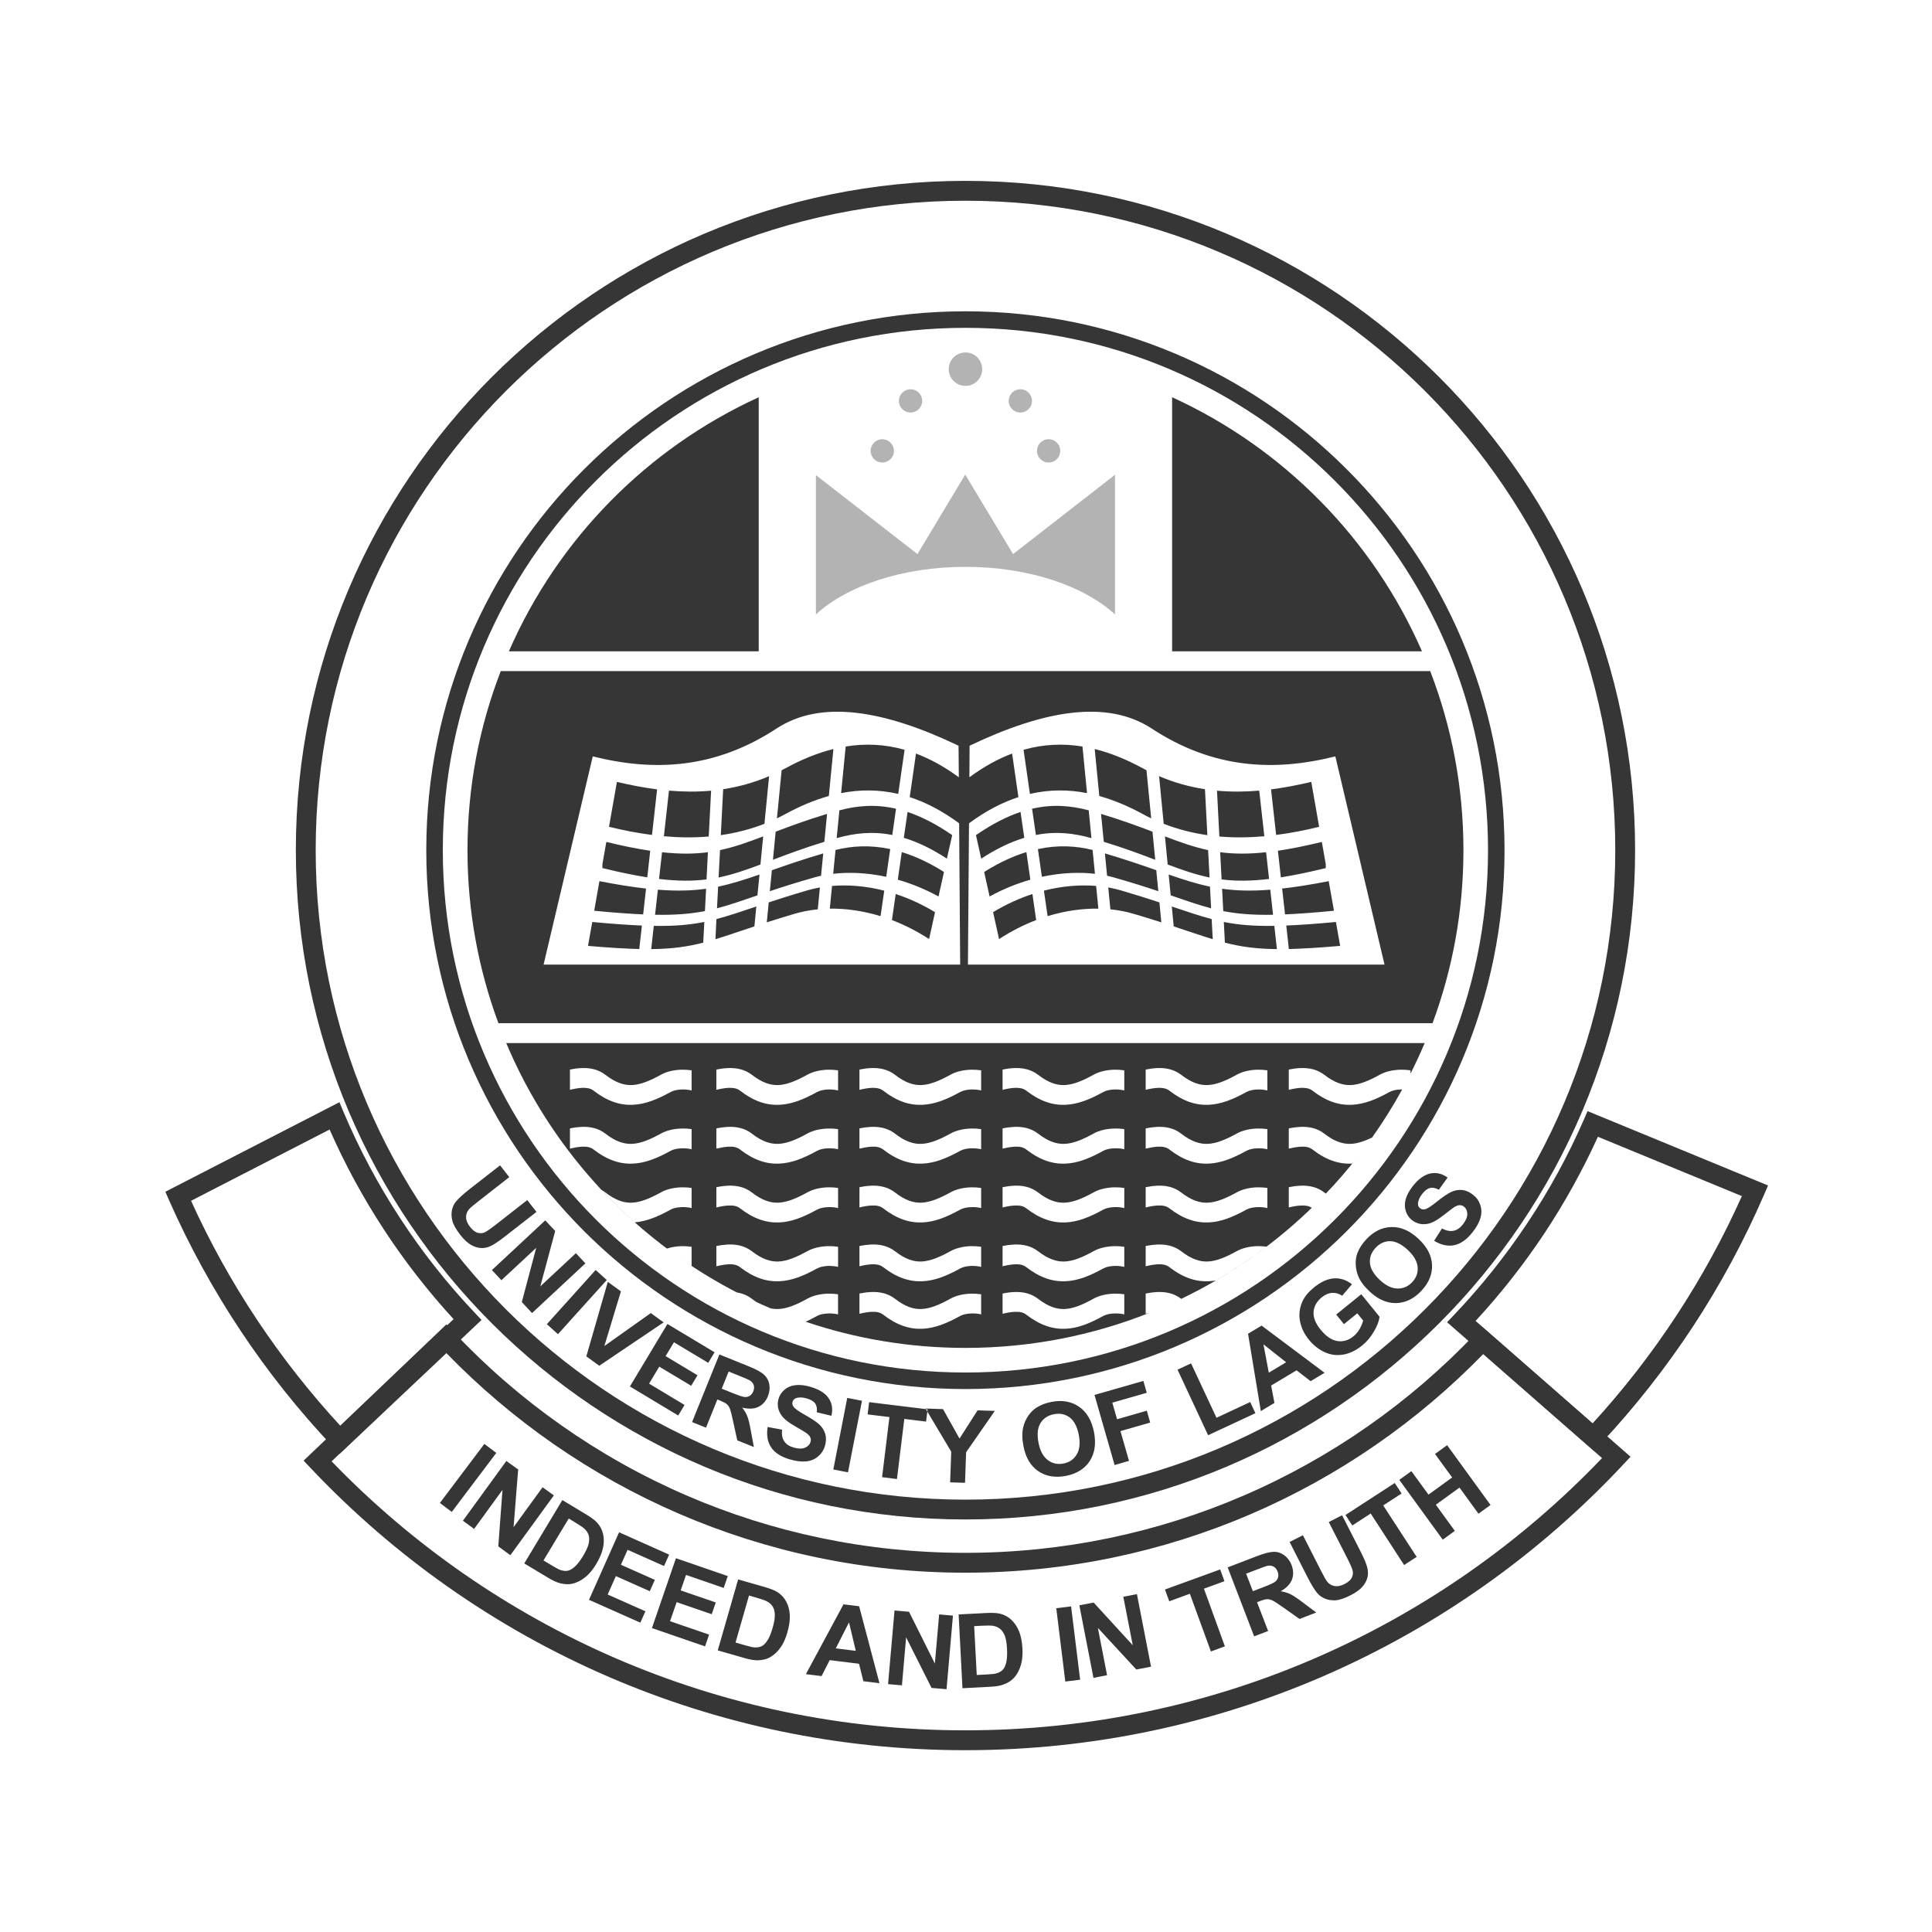
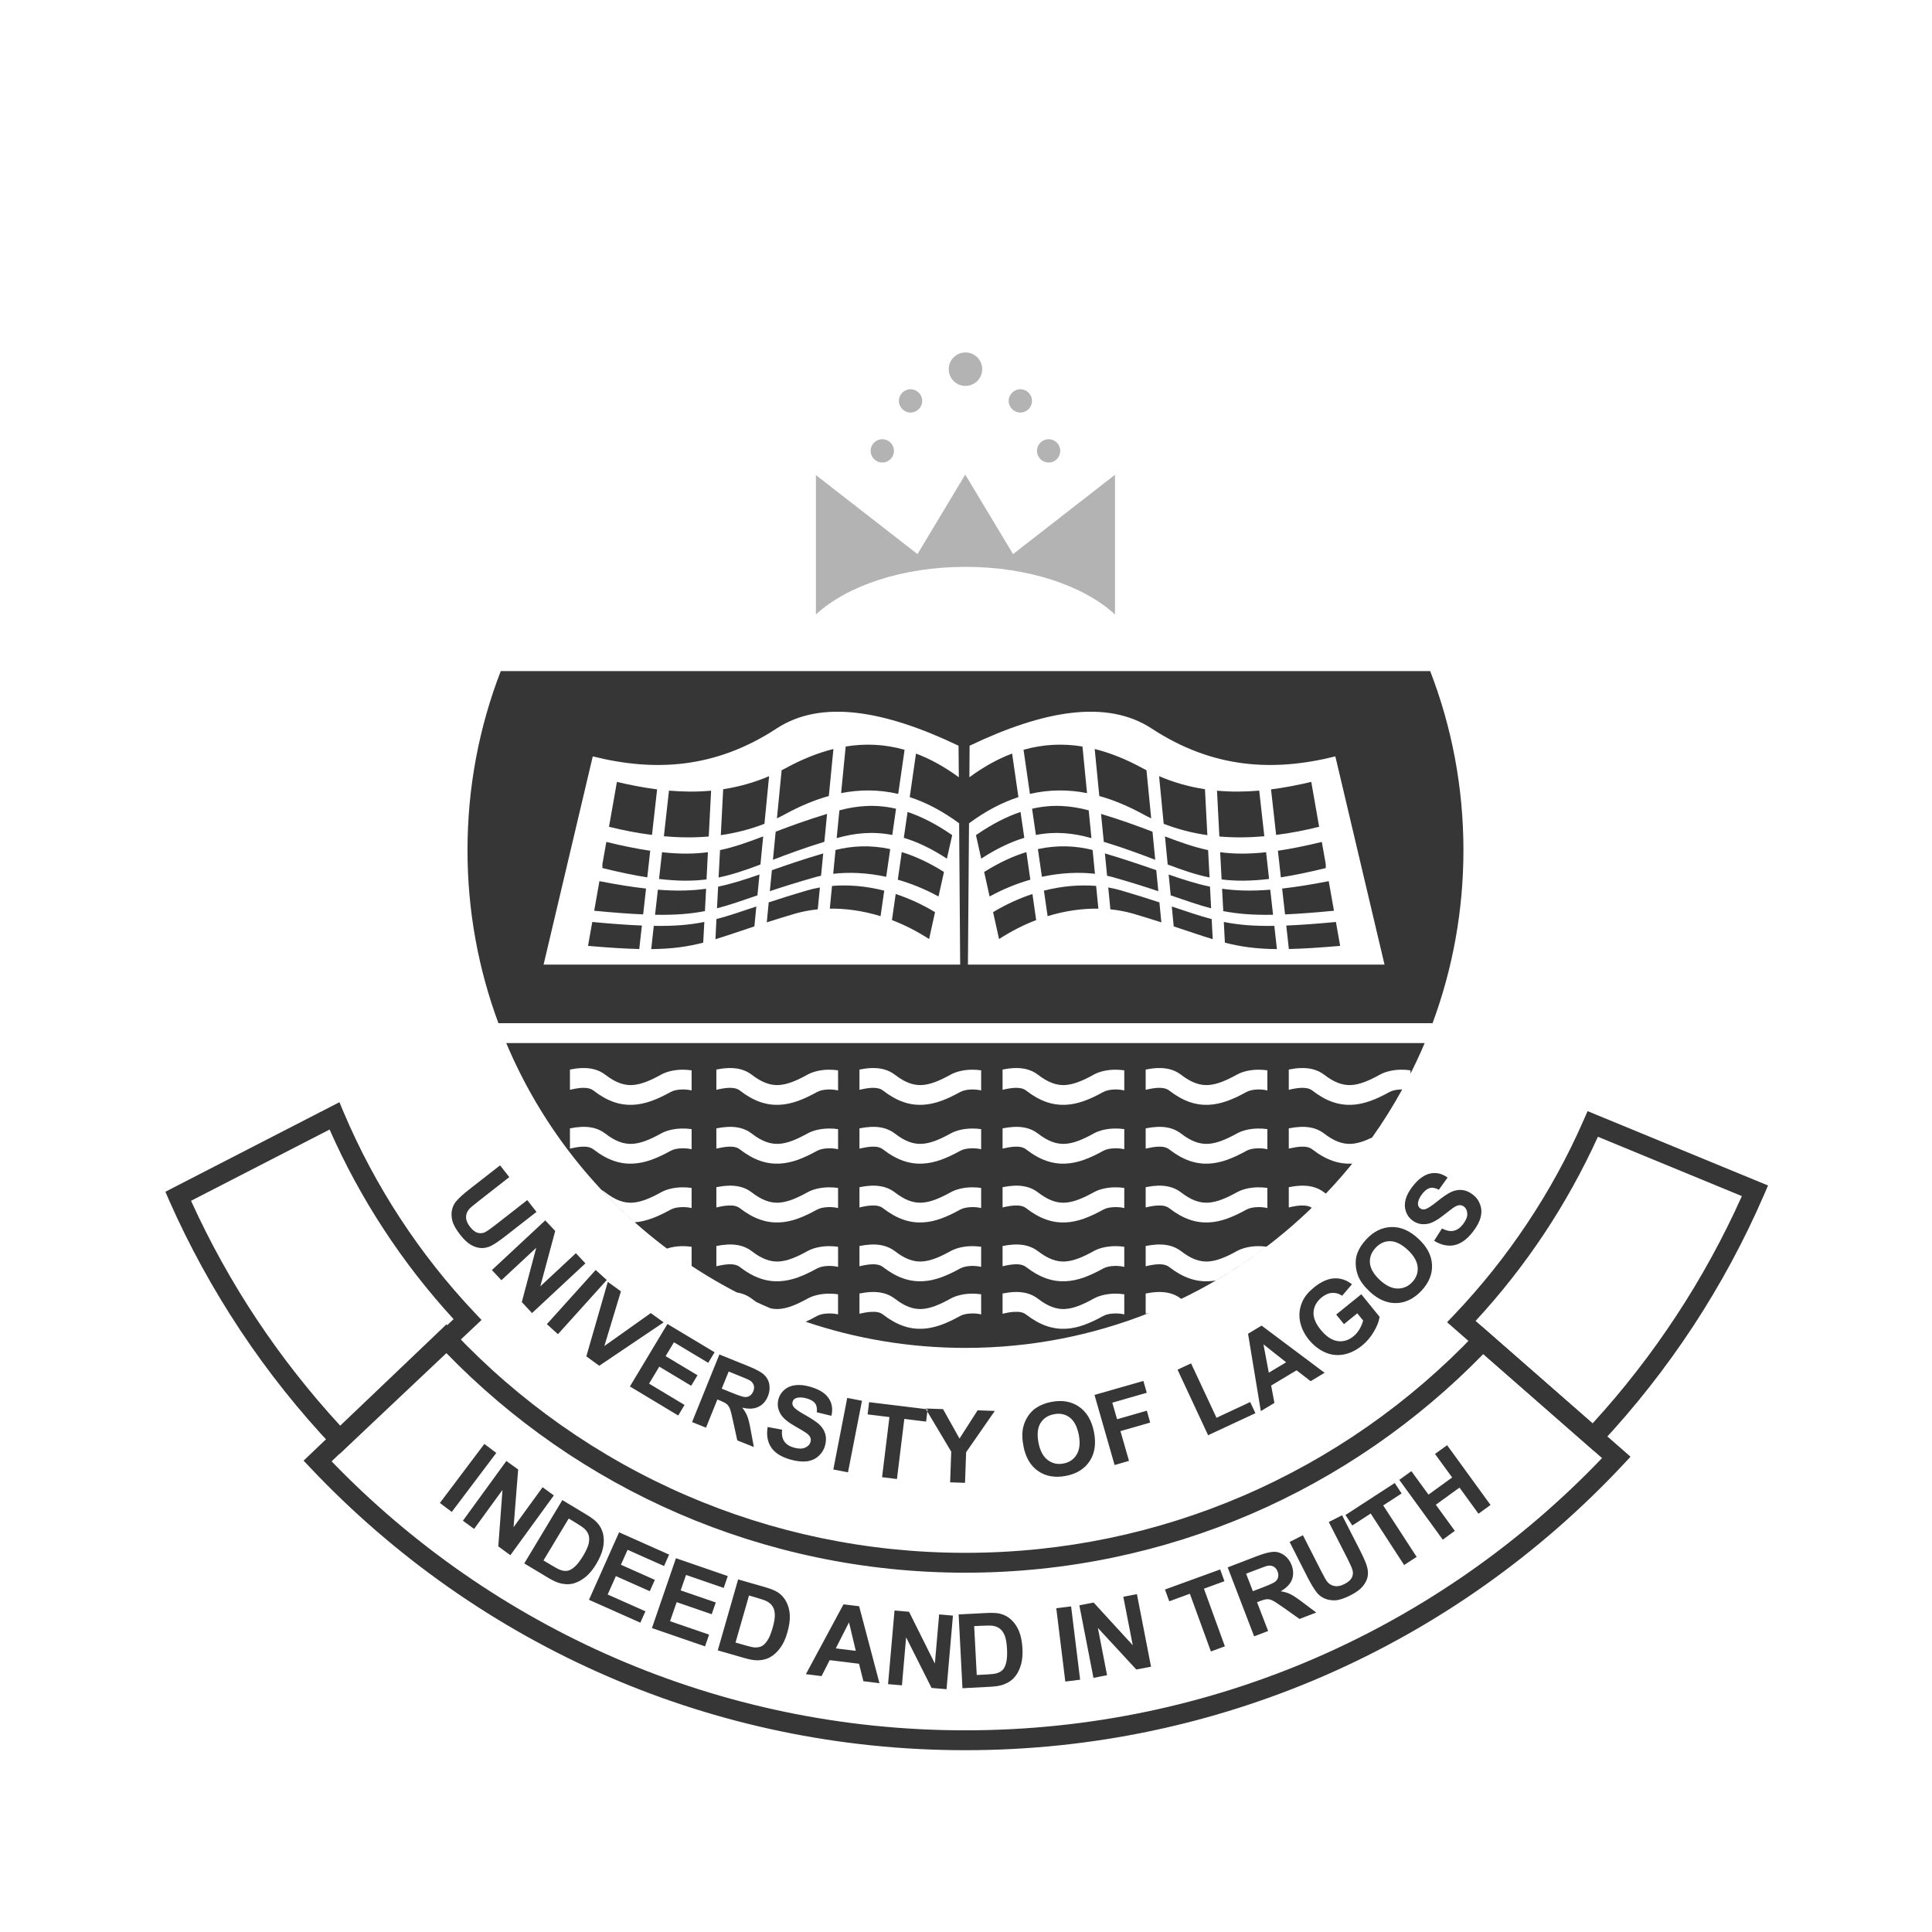
<svg xmlns="http://www.w3.org/2000/svg" width="70" height="70" viewBox="0 0 70 70" fill="none">
  <g clip-path="url(#clip0_1_6125)">
    <path fill-rule="evenodd" clip-rule="evenodd" d="M51.819 24.316C52.597 26.33 53.023 28.517 53.023 30.804C53.023 33.008 52.627 35.12 51.904 37.072H18.059C17.335 35.12 16.938 33.008 16.938 30.804C16.938 28.517 17.364 26.33 18.143 24.316H51.819ZM20.65 38.752C20.785 38.725 20.922 38.705 21.056 38.699C21.377 38.684 21.677 38.744 21.937 38.944C22.293 39.219 22.599 39.326 22.898 39.314C23.215 39.299 23.558 39.156 23.954 38.935C24.153 38.825 24.422 38.763 24.703 38.757C24.82 38.755 24.94 38.763 25.058 38.78V39.509C24.948 39.482 24.83 39.472 24.718 39.473C24.551 39.477 24.401 39.509 24.3 39.565C23.813 39.833 23.38 40.01 22.928 40.029C22.459 40.049 22.002 39.901 21.5 39.511C21.394 39.431 21.252 39.408 21.09 39.415H21.088C20.954 39.421 20.804 39.449 20.65 39.486V38.752ZM45.888 45.169C45.303 45.612 44.691 46.021 44.053 46.393C43.966 46.409 43.879 46.419 43.79 46.422C43.321 46.442 42.864 46.294 42.361 45.906C42.255 45.824 42.113 45.801 41.951 45.808H41.95C41.815 45.814 41.665 45.842 41.51 45.879V45.145C41.647 45.118 41.783 45.099 41.918 45.092C42.238 45.077 42.539 45.137 42.8 45.337C43.154 45.612 43.46 45.719 43.759 45.707C44.077 45.692 44.419 45.549 44.817 45.328C45.016 45.218 45.284 45.156 45.565 45.15C45.671 45.149 45.781 45.154 45.888 45.169ZM23 44.287C22.58 43.914 22.18 43.522 21.798 43.113C21.844 43.14 21.892 43.172 21.937 43.207C22.293 43.482 22.599 43.589 22.898 43.575C23.215 43.562 23.558 43.417 23.954 43.198C24.153 43.087 24.422 43.025 24.703 43.019C24.82 43.017 24.94 43.024 25.058 43.041V43.77C24.948 43.744 24.83 43.733 24.718 43.736C24.551 43.739 24.401 43.77 24.3 43.826C23.841 44.081 23.425 44.252 23 44.287ZM20.65 40.883C20.785 40.855 20.922 40.837 21.056 40.83C21.377 40.814 21.677 40.874 21.937 41.076C22.293 41.351 22.599 41.457 22.898 41.444C23.215 41.431 23.558 41.286 23.954 41.067C24.153 40.956 24.422 40.894 24.703 40.889C24.82 40.886 24.94 40.893 25.058 40.91V41.639C24.948 41.614 24.83 41.602 24.718 41.605C24.551 41.608 24.401 41.639 24.3 41.696C23.813 41.964 23.38 42.141 22.928 42.16C22.459 42.181 22.002 42.032 21.5 41.643C21.394 41.562 21.252 41.538 21.09 41.546H21.088C20.954 41.553 20.804 41.581 20.65 41.616V40.883ZM25.955 38.752C26.092 38.725 26.227 38.705 26.362 38.699C26.683 38.684 26.985 38.744 27.244 38.944C27.6 39.219 27.906 39.326 28.204 39.314C28.522 39.299 28.862 39.156 29.259 38.935C29.46 38.825 29.729 38.763 30.01 38.757C30.126 38.755 30.245 38.763 30.365 38.78V39.509C30.252 39.482 30.136 39.472 30.023 39.473C29.857 39.477 29.709 39.509 29.605 39.565C29.12 39.833 28.687 40.01 28.235 40.029C27.765 40.049 27.308 39.901 26.805 39.511C26.701 39.431 26.557 39.408 26.396 39.415H26.395C26.262 39.421 26.11 39.449 25.955 39.486V38.752ZM25.955 40.883C26.092 40.855 26.227 40.837 26.362 40.83C26.683 40.814 26.985 40.874 27.244 41.076C27.6 41.351 27.906 41.457 28.204 41.444C28.522 41.431 28.862 41.286 29.259 41.067C29.46 40.956 29.729 40.894 30.01 40.889C30.126 40.886 30.245 40.893 30.365 40.91V41.639C30.252 41.614 30.136 41.602 30.023 41.605C29.857 41.608 29.709 41.639 29.605 41.696C29.12 41.964 28.687 42.141 28.235 42.16C27.765 42.181 27.308 42.032 26.805 41.643C26.701 41.562 26.557 41.538 26.396 41.546H26.395C26.262 41.553 26.11 41.581 25.955 41.616V40.883ZM25.955 43.014C26.092 42.987 26.227 42.967 26.362 42.962V42.96C26.683 42.946 26.985 43.005 27.244 43.207C27.6 43.482 27.906 43.589 28.204 43.575C28.522 43.562 28.862 43.417 29.259 43.198C29.46 43.087 29.729 43.025 30.01 43.019C30.126 43.017 30.245 43.024 30.365 43.041V43.77C30.252 43.744 30.136 43.733 30.023 43.736C29.857 43.739 29.709 43.77 29.605 43.826C29.12 44.094 28.687 44.272 28.235 44.291C27.765 44.311 27.308 44.162 26.805 43.774C26.701 43.693 26.557 43.669 26.396 43.678H26.395C26.262 43.683 26.11 43.711 25.955 43.748V43.014ZM25.955 45.145C26.092 45.118 26.227 45.099 26.362 45.092C26.683 45.077 26.985 45.137 27.244 45.337C27.6 45.612 27.906 45.719 28.204 45.707C28.522 45.692 28.862 45.549 29.259 45.328C29.46 45.218 29.729 45.156 30.01 45.15C30.126 45.148 30.245 45.156 30.365 45.173V45.902C30.252 45.875 30.136 45.865 30.023 45.866C29.857 45.87 29.709 45.902 29.605 45.958C29.12 46.226 28.687 46.403 28.235 46.422C27.765 46.442 27.308 46.294 26.805 45.906C26.701 45.824 26.557 45.801 26.396 45.808H26.395C26.262 45.814 26.11 45.842 25.955 45.879V45.145ZM31.14 38.752C31.276 38.725 31.412 38.705 31.547 38.699C31.868 38.684 32.169 38.744 32.431 38.944C32.784 39.219 33.09 39.326 33.389 39.314C33.706 39.299 34.048 39.156 34.445 38.935C34.645 38.825 34.913 38.763 35.195 38.757C35.312 38.755 35.431 38.763 35.549 38.78V39.509C35.438 39.482 35.322 39.472 35.209 39.473C35.042 39.477 34.892 39.509 34.791 39.565C34.306 39.833 33.873 40.01 33.419 40.029C32.95 40.049 32.493 39.901 31.991 39.511C31.885 39.431 31.743 39.408 31.581 39.415C31.445 39.421 31.296 39.449 31.14 39.486V38.752ZM31.14 40.883C31.276 40.855 31.412 40.837 31.547 40.83C31.868 40.814 32.169 40.874 32.431 41.076C32.784 41.351 33.09 41.457 33.389 41.444C33.706 41.431 34.048 41.286 34.445 41.067C34.645 40.956 34.913 40.894 35.195 40.889C35.312 40.886 35.431 40.893 35.549 40.91V41.639C35.438 41.614 35.322 41.602 35.209 41.605C35.042 41.608 34.892 41.639 34.791 41.696C34.306 41.964 33.873 42.141 33.419 42.16C32.95 42.181 32.493 42.032 31.991 41.643C31.885 41.562 31.743 41.538 31.581 41.546C31.445 41.553 31.296 41.581 31.14 41.616V40.883ZM31.14 43.014C31.276 42.987 31.412 42.967 31.547 42.962V42.96C31.868 42.946 32.169 43.005 32.431 43.207C32.784 43.482 33.09 43.589 33.389 43.575C33.706 43.562 34.048 43.417 34.445 43.198C34.645 43.087 34.913 43.025 35.195 43.019C35.312 43.017 35.431 43.024 35.549 43.041V43.77C35.438 43.744 35.322 43.733 35.209 43.736C35.042 43.739 34.892 43.77 34.791 43.826C34.306 44.094 33.873 44.272 33.419 44.291C32.95 44.311 32.493 44.162 31.991 43.774C31.885 43.693 31.743 43.669 31.581 43.678C31.445 43.683 31.296 43.711 31.14 43.748V43.014ZM31.14 45.145C31.276 45.118 31.412 45.099 31.547 45.092C31.868 45.077 32.169 45.137 32.431 45.337C32.784 45.612 33.09 45.719 33.389 45.707C33.706 45.692 34.048 45.549 34.445 45.328C34.645 45.218 34.913 45.156 35.195 45.15C35.312 45.148 35.431 45.156 35.549 45.173V45.902C35.438 45.875 35.322 45.865 35.209 45.866C35.042 45.87 34.892 45.902 34.791 45.958C34.306 46.226 33.873 46.403 33.419 46.422C32.95 46.442 32.493 46.294 31.991 45.906C31.885 45.824 31.743 45.801 31.581 45.808C31.445 45.814 31.296 45.842 31.14 45.879V45.145ZM31.14 46.866C31.276 46.84 31.412 46.82 31.547 46.813C31.868 46.798 32.169 46.858 32.431 47.06C32.784 47.335 33.09 47.441 33.389 47.428C33.706 47.414 34.048 47.27 34.445 47.049C34.645 46.939 34.913 46.877 35.195 46.871C35.312 46.87 35.431 46.877 35.549 46.894V47.623C35.438 47.596 35.322 47.586 35.209 47.589C35.042 47.591 34.892 47.623 34.791 47.679C34.306 47.947 33.873 48.124 33.419 48.144C32.95 48.163 32.493 48.015 31.991 47.627C31.885 47.545 31.743 47.522 31.581 47.53C31.445 47.535 31.296 47.563 31.14 47.6V46.866ZM36.325 38.752C36.461 38.725 36.598 38.705 36.732 38.699C37.053 38.684 37.354 38.744 37.614 38.944C37.971 39.219 38.276 39.326 38.575 39.314C38.892 39.299 39.234 39.156 39.63 38.935C39.829 38.825 40.099 38.763 40.382 38.757C40.496 38.755 40.615 38.763 40.735 38.78V39.509C40.622 39.482 40.508 39.472 40.395 39.473C40.227 39.477 40.076 39.509 39.975 39.565C39.49 39.833 39.056 40.01 38.605 40.029C38.135 40.049 37.678 39.901 37.176 39.511C37.071 39.431 36.927 39.408 36.768 39.415H36.766C36.631 39.421 36.481 39.449 36.325 39.486V38.752ZM36.325 40.883C36.461 40.855 36.598 40.837 36.732 40.83C37.053 40.814 37.354 40.874 37.614 41.076C37.971 41.351 38.276 41.457 38.575 41.444C38.892 41.431 39.234 41.286 39.63 41.067C39.829 40.956 40.099 40.894 40.382 40.889C40.496 40.886 40.615 40.893 40.735 40.91V41.639C40.622 41.614 40.508 41.602 40.395 41.605C40.227 41.608 40.076 41.639 39.975 41.696C39.49 41.964 39.056 42.141 38.605 42.16C38.135 42.181 37.678 42.032 37.176 41.643C37.071 41.562 36.927 41.538 36.768 41.546H36.766C36.631 41.553 36.481 41.581 36.325 41.616V40.883ZM36.325 43.014C36.461 42.987 36.598 42.967 36.732 42.962V42.96C37.053 42.946 37.354 43.005 37.614 43.207C37.971 43.482 38.276 43.589 38.575 43.575C38.892 43.562 39.234 43.417 39.63 43.198C39.829 43.087 40.099 43.025 40.382 43.019C40.496 43.017 40.615 43.024 40.735 43.041V43.77C40.622 43.744 40.508 43.733 40.395 43.736C40.227 43.739 40.076 43.77 39.975 43.826C39.49 44.094 39.056 44.272 38.605 44.291C38.135 44.311 37.678 44.162 37.176 43.774C37.071 43.693 36.927 43.669 36.768 43.678H36.766C36.631 43.683 36.481 43.711 36.325 43.748V43.014ZM36.325 45.145C36.461 45.118 36.598 45.099 36.732 45.092C37.053 45.077 37.354 45.137 37.614 45.337C37.971 45.612 38.276 45.719 38.575 45.707C38.892 45.692 39.234 45.549 39.63 45.328C39.829 45.218 40.099 45.156 40.382 45.15C40.496 45.148 40.615 45.156 40.735 45.173V45.902C40.622 45.875 40.508 45.865 40.395 45.866C40.227 45.87 40.076 45.902 39.975 45.958C39.49 46.226 39.056 46.403 38.605 46.422C38.135 46.442 37.678 46.294 37.176 45.906C37.071 45.824 36.927 45.801 36.768 45.808H36.766C36.631 45.814 36.481 45.842 36.325 45.879V45.145ZM36.325 46.866C36.461 46.84 36.598 46.82 36.732 46.813C37.053 46.798 37.354 46.858 37.614 47.06C37.971 47.335 38.276 47.441 38.575 47.428C38.892 47.414 39.234 47.27 39.63 47.049C39.829 46.939 40.099 46.877 40.382 46.871C40.496 46.87 40.615 46.877 40.735 46.894V47.623C40.622 47.596 40.508 47.586 40.395 47.589C40.227 47.591 40.076 47.623 39.975 47.679C39.49 47.947 39.056 48.124 38.605 48.144C38.135 48.163 37.678 48.015 37.176 47.627C37.071 47.545 36.927 47.522 36.768 47.53H36.766C36.631 47.535 36.481 47.563 36.325 47.6V46.866ZM41.51 38.752C41.647 38.725 41.783 38.705 41.918 38.699C42.238 38.684 42.538 38.744 42.798 38.944C43.154 39.219 43.46 39.326 43.759 39.314C44.077 39.299 44.419 39.156 44.817 38.935C45.016 38.825 45.284 38.763 45.565 38.757C45.682 38.755 45.801 38.763 45.919 38.78V39.509C45.809 39.482 45.691 39.472 45.579 39.473C45.412 39.477 45.262 39.509 45.161 39.565C44.676 39.833 44.241 40.01 43.79 40.029C43.321 40.049 42.864 39.901 42.361 39.511C42.255 39.431 42.113 39.408 41.951 39.415H41.95C41.815 39.421 41.665 39.449 41.51 39.486V38.752ZM41.51 40.883C41.647 40.855 41.783 40.837 41.918 40.83C42.238 40.814 42.538 40.874 42.798 41.076C43.154 41.351 43.46 41.457 43.759 41.444C44.077 41.431 44.419 41.286 44.817 41.067C45.016 40.956 45.284 40.894 45.565 40.889C45.682 40.886 45.801 40.893 45.919 40.91V41.639C45.809 41.614 45.691 41.602 45.579 41.605C45.412 41.608 45.262 41.639 45.161 41.696C44.676 41.964 44.241 42.141 43.79 42.16C43.321 42.181 42.864 42.032 42.361 41.643C42.255 41.562 42.113 41.538 41.951 41.546H41.95C41.815 41.553 41.665 41.581 41.51 41.616V40.883ZM41.51 43.014C41.647 42.987 41.783 42.967 41.918 42.962V42.96C42.238 42.946 42.538 43.005 42.798 43.207C43.154 43.482 43.46 43.589 43.759 43.575C44.077 43.562 44.419 43.417 44.817 43.198C45.016 43.087 45.284 43.025 45.565 43.019C45.682 43.017 45.801 43.024 45.919 43.041V43.77C45.809 43.744 45.691 43.733 45.579 43.736C45.412 43.739 45.262 43.77 45.161 43.826C44.676 44.094 44.241 44.272 43.79 44.291C43.321 44.311 42.864 44.162 42.361 43.774C42.255 43.693 42.113 43.669 41.951 43.678H41.95C41.815 43.683 41.665 43.711 41.51 43.748V43.014ZM35.981 33.049C36.462 32.76 36.94 32.545 37.407 32.392L37.542 33.336C37.101 33.505 36.649 33.731 36.198 34.023L35.981 33.049ZM37.823 32.27C38.503 32.096 39.147 32.052 39.715 32.099L39.796 32.922C39.232 32.914 38.609 32.994 37.957 33.194L37.823 32.27ZM40.154 32.154C40.318 32.184 40.475 32.219 40.622 32.263C41.158 32.42 41.611 32.565 42.008 32.695L42.078 33.419C41.771 33.32 41.433 33.215 41.051 33.102C40.803 33.031 40.528 32.976 40.231 32.947L40.154 32.154ZM42.456 32.844C43.019 33.033 43.467 33.186 43.901 33.3L43.94 34.029C43.531 33.905 43.084 33.749 42.526 33.565L42.456 32.844ZM44.341 33.404C44.862 33.509 45.413 33.558 46.171 33.546L46.265 34.388C45.498 34.38 44.947 34.3 44.38 34.154L44.341 33.404ZM46.604 33.534C47.106 33.514 47.693 33.472 48.403 33.405L48.556 34.271C47.81 34.336 47.208 34.373 46.698 34.385L46.604 33.534ZM36.671 27.303L36.899 28.881C36.313 29.072 35.715 29.381 35.109 29.83L35.07 34.95C40.247 34.95 45.134 34.95 50.164 34.95C49.571 32.434 48.977 29.921 48.382 27.405C46.128 27.97 43.933 27.842 41.728 26.396C40.107 25.334 37.811 25.736 35.13 27.019L35.123 28.162C35.645 27.777 36.162 27.494 36.671 27.303ZM36.976 29.419L37.112 30.356C36.631 30.501 36.115 30.743 35.551 31.11L35.361 30.258C35.947 29.854 36.479 29.585 36.976 29.419ZM37.188 30.873L37.331 31.873C36.849 32.01 36.352 32.209 35.855 32.481L35.658 31.593C36.198 31.254 36.707 31.02 37.188 30.873ZM37.75 31.768L37.605 30.764C38.329 30.608 38.987 30.646 39.587 30.796L39.672 31.659C39.106 31.594 38.45 31.618 37.75 31.768ZM37.533 30.253L37.394 29.302C38.139 29.13 38.804 29.189 39.446 29.36L39.545 30.367C38.912 30.188 38.258 30.11 37.533 30.253ZM37.316 28.765L37.085 27.166C37.811 26.96 38.522 26.934 39.22 27.047L39.385 28.736C38.709 28.603 38.019 28.602 37.316 28.765ZM40.112 31.731L40.033 30.921C40.77 31.138 41.367 31.346 41.894 31.529L41.968 32.29C41.52 32.14 41.001 31.974 40.367 31.794C40.285 31.77 40.2 31.749 40.112 31.731ZM39.992 30.5L39.893 29.489C40.633 29.712 41.232 29.934 41.757 30.133L41.856 31.152C41.33 30.951 40.735 30.727 39.992 30.5ZM39.83 28.841L39.663 27.138C40.249 27.283 40.825 27.522 41.397 27.833C41.445 27.858 41.491 27.883 41.539 27.907L41.71 29.651C41.604 29.601 41.5 29.547 41.397 29.49C40.88 29.21 40.358 28.988 39.83 28.841ZM42.417 32.441L42.343 31.686C42.878 31.87 43.349 32.023 43.84 32.125L43.881 32.91C43.432 32.793 42.982 32.634 42.417 32.441ZM42.308 31.323L42.209 30.304C42.764 30.516 43.252 30.691 43.772 30.801L43.825 31.793C43.315 31.689 42.841 31.523 42.308 31.323ZM42.163 29.848L41.996 28.122C42.545 28.358 43.101 28.509 43.658 28.595L43.745 30.259C43.21 30.182 42.681 30.049 42.163 29.848ZM44.321 33.011L44.279 32.201C44.789 32.273 45.342 32.29 46.024 32.235L46.125 33.144C45.377 33.157 44.827 33.109 44.321 33.011ZM44.261 31.863L44.209 30.877C44.693 30.942 45.225 30.948 45.873 30.878L45.981 31.846C45.306 31.927 44.757 31.926 44.261 31.863ZM44.18 30.308L44.094 28.648C44.602 28.695 45.11 28.689 45.624 28.646L45.809 30.299C45.264 30.347 44.721 30.355 44.18 30.308ZM46.56 33.13L46.454 32.194C46.944 32.14 47.498 32.051 48.142 31.926L48.332 32.998C47.637 33.065 47.057 33.109 46.56 33.13ZM46.408 31.788L46.301 30.824C46.766 30.756 47.289 30.651 47.892 30.505L48.035 31.31V31.452C47.418 31.603 46.883 31.713 46.408 31.788ZM46.237 30.251L46.052 28.601C46.536 28.538 47.022 28.445 47.51 28.33L47.795 29.956C47.283 30.083 46.761 30.185 46.237 30.251ZM33.878 33.049C33.397 32.76 32.919 32.545 32.453 32.392L32.317 33.336C32.759 33.505 33.21 33.731 33.663 34.023L33.878 33.049ZM32.038 32.27C31.356 32.096 30.713 32.052 30.146 32.099L30.065 32.922C30.628 32.914 31.251 32.994 31.904 33.194L32.038 32.27ZM29.707 32.154C29.541 32.184 29.386 32.219 29.241 32.263C28.703 32.42 28.25 32.565 27.852 32.695L27.782 33.419C28.09 33.32 28.428 33.215 28.809 33.102C29.058 33.031 29.332 32.976 29.629 32.947L29.707 32.154ZM27.403 32.844C26.84 33.033 26.393 33.186 25.958 33.3L25.922 34.029C26.33 33.905 26.776 33.749 27.333 33.565L27.403 32.844ZM25.519 33.404C24.998 33.509 24.446 33.558 23.688 33.546L23.595 34.388C24.361 34.38 24.913 34.3 25.479 34.154L25.519 33.404ZM23.257 33.534C22.754 33.514 22.167 33.472 21.459 33.405L21.305 34.271C22.049 34.336 22.652 34.373 23.162 34.385L23.257 33.534ZM33.188 27.303L32.961 28.881C33.547 29.072 34.145 29.381 34.751 29.83L34.789 34.95C29.612 34.95 24.725 34.95 19.695 34.95C20.29 32.434 20.884 29.921 21.477 27.405C23.731 27.97 25.927 27.842 28.135 26.396C29.754 25.334 32.048 25.736 34.73 27.019L34.74 28.162C34.215 27.777 33.697 27.494 33.188 27.303ZM32.883 29.419L32.747 30.356C33.23 30.501 33.746 30.743 34.308 31.11L34.5 30.258C33.915 29.854 33.38 29.585 32.883 29.419ZM32.673 30.873L32.529 31.873C33.01 32.01 33.507 32.209 34.004 32.481L34.202 31.593C33.664 31.254 33.154 31.02 32.673 30.873ZM32.109 31.768L32.254 30.764C31.53 30.608 30.874 30.646 30.273 30.796L30.188 31.659C30.754 31.594 31.411 31.618 32.109 31.768ZM32.329 30.253L32.465 29.302C31.721 29.13 31.056 29.189 30.413 29.36L30.314 30.367C30.948 30.188 31.602 30.11 32.329 30.253ZM32.544 28.765L32.775 27.166C32.05 26.96 31.339 26.934 30.641 27.047L30.475 28.736C31.153 28.603 31.841 28.602 32.544 28.765ZM29.748 31.731L29.827 30.921C29.091 31.138 28.491 31.346 27.967 31.529L27.892 32.29C28.339 32.14 28.86 31.974 29.495 31.794C29.574 31.77 29.659 31.749 29.748 31.731ZM29.868 30.5L29.966 29.489C29.226 29.712 28.628 29.934 28.104 30.133L28.005 31.152C28.529 30.951 29.128 30.727 29.868 30.5ZM30.03 28.841L30.196 27.138C29.612 27.283 29.034 27.522 28.464 27.833C28.416 27.858 28.368 27.883 28.32 27.907L28.15 29.651C28.255 29.601 28.36 29.547 28.464 29.49C28.98 29.21 29.501 28.988 30.03 28.841ZM27.443 32.441L27.518 31.686C26.982 31.87 26.511 32.023 26.019 32.125L25.978 32.91C26.428 32.793 26.878 32.634 27.443 32.441ZM27.552 31.323L27.652 30.304C27.096 30.516 26.609 30.691 26.088 30.801L26.036 31.793C26.545 31.689 27.019 31.523 27.552 31.323ZM27.697 29.848L27.866 28.122C27.316 28.358 26.76 28.509 26.202 28.595L26.116 30.259C26.65 30.182 27.179 30.049 27.697 29.848ZM25.541 33.011L25.583 32.201C25.074 32.273 24.52 32.29 23.836 32.235L23.734 33.144C24.482 33.157 25.033 33.109 25.541 33.011ZM25.599 31.863L25.649 30.877C25.167 30.942 24.636 30.948 23.987 30.878L23.878 31.846C24.553 31.927 25.102 31.926 25.599 31.863ZM25.679 30.308L25.765 28.648C25.259 28.695 24.749 28.689 24.238 28.646L24.054 30.299C24.595 30.347 25.139 30.355 25.679 30.308ZM23.303 33.13L23.407 32.194C22.916 32.14 22.361 32.051 21.718 31.926L21.529 32.998C22.226 33.065 22.803 33.109 23.303 33.13ZM23.452 31.788L23.559 30.824C23.095 30.756 22.57 30.651 21.969 30.505L21.826 31.31V31.452C22.442 31.603 22.976 31.713 23.452 31.788ZM23.623 30.251L23.808 28.601C23.324 28.538 22.838 28.445 22.352 28.33L22.065 29.956C22.58 30.083 23.1 30.185 23.623 30.251ZM51.619 37.792C51.436 38.227 51.233 38.655 51.017 39.072C51.047 39.015 51.076 38.958 51.105 38.901V38.78C50.986 38.763 50.866 38.755 50.751 38.757C50.469 38.763 50.199 38.825 50 38.935C49.602 39.156 49.261 39.299 48.945 39.314C48.646 39.326 48.34 39.219 47.984 38.944C47.724 38.744 47.422 38.684 47.102 38.699C46.967 38.705 46.831 38.725 46.695 38.752V39.486C46.851 39.449 47 39.421 47.135 39.415H47.136C47.297 39.408 47.441 39.431 47.546 39.511C48.048 39.901 48.505 40.049 48.975 40.029C49.426 40.01 49.862 39.833 50.345 39.565C50.446 39.509 50.596 39.477 50.764 39.473C50.777 39.473 50.79 39.473 50.804 39.473C50.473 40.076 50.109 40.658 49.713 41.215C49.434 41.349 49.183 41.434 48.944 41.444C48.646 41.457 48.339 41.351 47.984 41.076C47.724 40.874 47.422 40.814 47.102 40.83C46.967 40.837 46.831 40.855 46.695 40.883V41.616C46.851 41.581 47 41.553 47.135 41.546H47.136C47.297 41.538 47.441 41.562 47.546 41.643C48.048 42.032 48.505 42.181 48.975 42.16H48.995C49.062 42.079 49.127 41.996 49.191 41.914C48.828 42.377 48.445 42.822 48.037 43.247C48.02 43.234 48.002 43.221 47.984 43.207C47.724 43.005 47.422 42.946 47.102 42.96V42.962C46.967 42.967 46.831 42.987 46.695 43.014V43.748C46.851 43.711 47 43.683 47.134 43.678H47.135C47.288 43.669 47.425 43.691 47.527 43.761C47.572 43.716 47.619 43.672 47.665 43.627C46.252 45.024 44.609 46.189 42.8 47.06H42.798C42.538 46.858 42.238 46.798 41.918 46.813V46.814C41.783 46.82 41.645 46.84 41.51 46.866V47.6C41.548 47.591 41.585 47.583 41.623 47.575L41.644 47.567C39.583 48.387 37.334 48.837 34.981 48.837C32.956 48.837 31.009 48.504 29.192 47.889C29.327 47.828 29.464 47.757 29.605 47.679C29.707 47.623 29.857 47.591 30.023 47.589C30.135 47.586 30.252 47.596 30.364 47.623V46.894C30.245 46.877 30.126 46.87 30.01 46.871C29.729 46.878 29.459 46.939 29.259 47.051C28.862 47.27 28.521 47.414 28.203 47.428C28.11 47.432 28.015 47.424 27.918 47.403C27.526 47.237 27.142 47.056 26.764 46.863C26.976 46.971 27.188 47.075 27.403 47.174C27.352 47.14 27.3 47.101 27.244 47.06C27.076 46.931 26.893 46.859 26.699 46.829C25.951 46.442 25.232 46.004 24.549 45.519C24.717 45.638 24.887 45.753 25.058 45.867V45.173C24.939 45.156 24.82 45.149 24.703 45.15C24.512 45.154 24.326 45.185 24.164 45.238C21.617 43.33 19.592 40.763 18.342 37.792H51.619Z" fill="#363636" />
-     <path fill-rule="evenodd" clip-rule="evenodd" d="M42.468 14.393C46.505 16.237 49.743 19.525 51.521 23.598H42.468V14.393ZM18.438 23.598C20.214 19.525 23.452 16.237 27.49 14.393V23.598H18.438Z" fill="#363636" />
    <path fill-rule="evenodd" clip-rule="evenodd" d="M31.967 15.914C32.2 15.914 32.389 16.103 32.389 16.335C32.389 16.569 32.2 16.758 31.967 16.758C31.733 16.758 31.545 16.569 31.545 16.335C31.545 16.103 31.733 15.914 31.967 15.914ZM37.993 15.914C38.227 15.914 38.415 16.103 38.415 16.335C38.415 16.569 38.227 16.758 37.993 16.758C37.76 16.758 37.572 16.569 37.572 16.335C37.572 16.103 37.76 15.914 37.993 15.914ZM32.99 14.103C33.224 14.103 33.413 14.293 33.413 14.525C33.413 14.758 33.224 14.947 32.99 14.947C32.758 14.947 32.569 14.758 32.569 14.525C32.569 14.293 32.758 14.103 32.99 14.103ZM36.97 14.103C37.202 14.103 37.391 14.293 37.391 14.525C37.391 14.758 37.202 14.947 36.97 14.947C36.736 14.947 36.547 14.758 36.547 14.525C36.547 14.293 36.736 14.103 36.97 14.103ZM40.398 17.202V22.262C39.272 21.226 37.267 20.538 34.982 20.538C32.693 20.538 30.688 21.226 29.562 22.262V17.214L33.242 20.076L34.973 17.195L36.705 20.076L40.398 17.202ZM34.982 12.77C35.316 12.77 35.587 13.042 35.587 13.376C35.587 13.711 35.316 13.982 34.982 13.982C34.645 13.982 34.374 13.711 34.374 13.376C34.374 13.042 34.645 12.77 34.982 12.77Z" fill="#B3B3B3" />
    <path fill-rule="evenodd" clip-rule="evenodd" d="M12.059 52.416C10.826 51.112 9.704 49.702 8.708 48.202C7.721 46.714 6.854 45.137 6.126 43.488L5.992 43.18L6.291 43.025L11.954 40.112L12.298 39.935L12.448 40.293C13.017 41.638 13.704 42.925 14.496 44.136C15.294 45.359 16.2 46.507 17.202 47.565L17.447 47.825L17.185 48.072L12.565 52.432L12.303 52.678L12.059 52.416ZM9.306 47.807C10.213 49.172 11.227 50.461 12.334 51.662L16.435 47.795C15.503 46.78 14.652 45.687 13.895 44.526C13.151 43.388 12.497 42.184 11.942 40.925L6.922 43.507C7.604 45.008 8.402 46.447 9.306 47.807Z" fill="#363636" />
    <path fill-rule="evenodd" clip-rule="evenodd" d="M63.915 43.287C63.191 44.959 62.33 46.553 61.346 48.052C60.352 49.565 59.231 50.991 57.99 52.315L57.754 52.569L57.493 52.34L52.713 48.154L52.43 47.907L52.687 47.638C53.665 46.61 54.554 45.497 55.342 44.311C56.127 43.134 56.809 41.886 57.38 40.581L57.521 40.258L57.845 40.392L63.723 42.814L64.059 42.952L63.915 43.287ZM60.744 47.659C61.645 46.287 62.437 44.842 63.111 43.337L57.895 41.187C57.335 42.417 56.681 43.594 55.943 44.707C55.199 45.824 54.371 46.878 53.463 47.859L57.703 51.571C58.815 50.357 59.833 49.048 60.744 47.659Z" fill="#363636" />
    <path fill-rule="evenodd" clip-rule="evenodd" d="M12.015 52.947C14.929 55.967 18.436 58.413 22.349 60.1C26.22 61.769 30.489 62.693 34.974 62.693C39.49 62.693 43.786 61.757 47.678 60.067C51.608 58.359 55.127 55.883 58.045 52.829L53.74 49.061C51.355 51.51 48.496 53.494 45.309 54.864C42.137 56.226 38.643 56.982 34.974 56.982C31.29 56.982 27.778 56.218 24.593 54.842C21.398 53.461 18.535 51.464 16.148 49L12.015 52.947ZM22.065 60.76C17.953 58.987 14.277 56.391 11.245 53.181L11 52.922L11.259 52.675L15.913 48.234L16.174 47.984L16.422 48.247C18.79 50.763 21.664 52.796 24.878 54.185C27.971 55.521 31.384 56.262 34.974 56.262C38.546 56.262 41.942 55.528 45.024 54.203C48.229 52.826 51.095 50.812 53.46 48.319L53.696 48.069L53.956 48.297L58.798 52.535L59.077 52.78L58.826 53.049C55.79 56.298 52.099 58.927 47.963 60.724C43.981 62.453 39.589 63.413 34.974 63.413C30.389 63.413 26.024 62.468 22.065 60.76Z" fill="#363636" />
-     <path fill-rule="evenodd" clip-rule="evenodd" d="M34.979 11.279C40.372 11.279 45.256 13.464 48.791 16.998C52.328 20.53 54.512 25.412 54.512 30.804C54.512 36.194 52.328 41.076 48.791 44.61C45.256 48.142 40.372 50.328 34.979 50.328C29.585 50.328 24.701 48.142 21.166 44.61C17.632 41.076 15.445 36.194 15.445 30.804C15.445 25.412 17.632 20.53 21.166 16.998C24.701 13.464 29.585 11.279 34.979 11.279ZM48.367 17.421C44.943 13.996 40.209 11.878 34.979 11.878C29.751 11.878 25.016 13.996 21.59 17.421C18.164 20.846 16.044 25.577 16.044 30.804C16.044 36.029 18.164 40.761 21.59 44.186C25.016 47.61 29.751 49.729 34.979 49.729C40.209 49.729 44.943 47.61 48.367 44.186C51.793 40.761 53.914 36.029 53.914 30.804C53.914 25.577 51.793 20.846 48.367 17.421Z" fill="#363636" />
    <path fill-rule="evenodd" clip-rule="evenodd" d="M18.118 42.223L18.453 42.649L17.325 43.531C17.146 43.67 17.034 43.766 16.99 43.818C16.92 43.903 16.884 43.999 16.887 44.108C16.888 44.217 16.936 44.331 17.03 44.451C17.124 44.572 17.22 44.645 17.317 44.669C17.415 44.693 17.502 44.682 17.584 44.64C17.664 44.596 17.786 44.511 17.951 44.382L19.103 43.482L19.438 43.909L18.343 44.763C18.094 44.958 17.908 45.084 17.786 45.143C17.665 45.2 17.546 45.225 17.426 45.219C17.306 45.212 17.184 45.173 17.062 45.103C16.938 45.031 16.811 44.912 16.679 44.745C16.522 44.543 16.425 44.371 16.39 44.231C16.354 44.091 16.351 43.962 16.375 43.844C16.401 43.726 16.447 43.626 16.512 43.544C16.609 43.423 16.776 43.272 17.007 43.09L18.118 42.223ZM17.823 46.017L19.756 44.216L20.116 44.601L19.576 46.608L20.866 45.405L21.21 45.774L19.277 47.575L18.906 47.176L19.428 45.211L18.167 46.385L17.823 46.017ZM19.814 47.977L21.582 46.014L21.985 46.377L20.216 48.34L19.814 47.977ZM21.244 49.143L22.022 46.443L22.497 46.788L21.897 48.77L23.58 47.575L24.045 47.912L21.712 49.484L21.244 49.143ZM22.823 50.234L24.183 47.97L25.891 48.995L25.661 49.378L24.419 48.633L24.116 49.135L25.272 49.828L25.043 50.209L23.887 49.516L23.517 50.132L24.803 50.904L24.573 51.286L22.823 50.234ZM25.075 51.524L26.065 49.075L27.124 49.503C27.39 49.61 27.576 49.711 27.677 49.803C27.779 49.896 27.847 50.013 27.873 50.155C27.898 50.297 27.883 50.44 27.824 50.585C27.75 50.768 27.634 50.899 27.476 50.974C27.319 51.049 27.124 51.058 26.891 51.001C26.975 51.107 27.039 51.212 27.077 51.316C27.119 51.419 27.16 51.589 27.202 51.828L27.314 52.428L26.713 52.187L26.564 51.507C26.514 51.264 26.473 51.108 26.445 51.039C26.418 50.97 26.381 50.917 26.335 50.876C26.289 50.836 26.208 50.794 26.093 50.746L25.992 50.706L25.58 51.727L25.075 51.524ZM26.15 50.314L26.521 50.464C26.762 50.561 26.916 50.613 26.986 50.617C27.053 50.621 27.114 50.606 27.168 50.571C27.222 50.535 27.263 50.482 27.294 50.407C27.327 50.325 27.331 50.249 27.307 50.181C27.283 50.112 27.234 50.055 27.156 50.008C27.117 49.986 26.996 49.934 26.793 49.852L26.401 49.693L26.15 50.314ZM27.813 51.703L28.335 51.8C28.317 51.977 28.343 52.118 28.415 52.223C28.486 52.328 28.6 52.403 28.759 52.448C28.927 52.496 29.065 52.498 29.169 52.452C29.275 52.407 29.34 52.337 29.367 52.244C29.384 52.184 29.381 52.127 29.356 52.075C29.335 52.022 29.282 51.968 29.201 51.912C29.147 51.873 29.017 51.796 28.815 51.681C28.556 51.533 28.385 51.393 28.301 51.261C28.18 51.077 28.151 50.883 28.208 50.682C28.245 50.552 28.317 50.443 28.424 50.351C28.531 50.26 28.662 50.205 28.819 50.187C28.979 50.168 29.155 50.187 29.353 50.244C29.677 50.337 29.901 50.476 30.026 50.663C30.149 50.849 30.181 51.061 30.123 51.297L29.595 51.169C29.61 51.033 29.59 50.925 29.533 50.847C29.476 50.768 29.373 50.709 29.227 50.667C29.076 50.624 28.947 50.62 28.844 50.657C28.778 50.679 28.735 50.725 28.717 50.79C28.698 50.851 28.71 50.909 28.75 50.966C28.799 51.039 28.943 51.142 29.181 51.273C29.417 51.406 29.587 51.52 29.691 51.617C29.793 51.715 29.863 51.828 29.902 51.957C29.939 52.087 29.934 52.232 29.889 52.391C29.846 52.537 29.767 52.662 29.648 52.764C29.53 52.868 29.387 52.929 29.218 52.948C29.05 52.966 28.854 52.944 28.629 52.88C28.302 52.786 28.074 52.64 27.941 52.442C27.809 52.244 27.765 51.997 27.813 51.703ZM30.193 53.242L30.697 50.649L31.231 50.752L30.724 53.345L30.193 53.242ZM31.959 53.521L32.226 51.343L31.435 51.246L31.49 50.803L33.609 51.062L33.554 51.507L32.765 51.41L32.498 53.588L31.959 53.521ZM34.425 53.707L34.465 52.596L33.533 51.033L34.168 51.055L34.765 52.122L35.42 51.099L36.044 51.12L35.004 52.618L34.965 53.726L34.425 53.707ZM37.082 52.398C37.03 52.134 37.028 51.904 37.073 51.71C37.107 51.566 37.166 51.431 37.249 51.306C37.332 51.181 37.431 51.082 37.544 51.008C37.697 50.907 37.878 50.836 38.093 50.794C38.481 50.718 38.816 50.776 39.095 50.968C39.374 51.159 39.555 51.467 39.638 51.888C39.718 52.308 39.666 52.657 39.482 52.938C39.296 53.22 39.009 53.398 38.622 53.474C38.23 53.549 37.895 53.492 37.617 53.302C37.34 53.112 37.162 52.811 37.082 52.398ZM37.627 52.274C37.684 52.568 37.797 52.776 37.963 52.901C38.13 53.026 38.32 53.067 38.533 53.026C38.746 52.985 38.905 52.876 39.011 52.699C39.118 52.523 39.143 52.284 39.086 51.983C39.026 51.686 38.917 51.478 38.756 51.357C38.595 51.236 38.405 51.197 38.186 51.24C37.966 51.282 37.803 51.391 37.697 51.565C37.592 51.739 37.57 51.976 37.627 52.274ZM40.384 53.081L39.656 50.541L41.427 50.034L41.549 50.463L40.301 50.822L40.474 51.422L41.552 51.112L41.674 51.543L40.596 51.852L40.906 52.93L40.384 53.081ZM43.772 52.001L42.665 49.626L43.155 49.398L44.076 51.369L45.297 50.799L45.486 51.203L43.772 52.001ZM47.993 49.739L47.487 50.043L46.977 49.649L46.056 50.201L46.175 50.831L45.682 51.127L45.219 48.324L45.71 48.029L47.993 49.739ZM46.599 49.358L45.777 48.707L45.971 49.735L46.599 49.358ZM48.694 47.976L48.413 47.629L49.322 46.893L49.985 47.711C49.965 47.867 49.896 48.045 49.78 48.244C49.664 48.444 49.521 48.613 49.35 48.752C49.13 48.929 48.904 49.038 48.669 49.079C48.433 49.12 48.207 49.091 47.989 48.989C47.774 48.888 47.584 48.738 47.424 48.541C47.252 48.328 47.143 48.1 47.099 47.86C47.056 47.621 47.086 47.386 47.189 47.155C47.268 46.978 47.407 46.81 47.606 46.648C47.865 46.438 48.113 46.328 48.344 46.317C48.576 46.306 48.789 46.378 48.984 46.532L48.628 46.948C48.517 46.871 48.397 46.836 48.269 46.844C48.139 46.851 48.016 46.904 47.893 47.002C47.709 47.151 47.609 47.328 47.593 47.529C47.578 47.733 47.662 47.946 47.846 48.173C48.042 48.416 48.245 48.555 48.454 48.588C48.663 48.621 48.857 48.564 49.035 48.42C49.124 48.349 49.198 48.26 49.261 48.154C49.32 48.049 49.363 47.945 49.389 47.846L49.177 47.584L48.694 47.976ZM49.626 46.796C49.431 46.613 49.291 46.43 49.214 46.245C49.158 46.108 49.126 45.965 49.12 45.815C49.113 45.665 49.134 45.527 49.182 45.399C49.247 45.229 49.352 45.065 49.502 44.905C49.772 44.616 50.075 44.467 50.414 44.458C50.753 44.448 51.08 44.59 51.393 44.884C51.707 45.175 51.869 45.488 51.885 45.826C51.901 46.161 51.773 46.474 51.505 46.762C51.232 47.054 50.928 47.204 50.593 47.213C50.256 47.223 49.934 47.083 49.626 46.796ZM49.994 46.377C50.213 46.58 50.427 46.683 50.636 46.686C50.844 46.689 51.022 46.61 51.17 46.452C51.317 46.294 51.382 46.112 51.364 45.907C51.346 45.701 51.226 45.493 51.004 45.285C50.781 45.079 50.569 44.974 50.369 44.97C50.168 44.968 49.99 45.049 49.839 45.212C49.687 45.375 49.618 45.559 49.635 45.762C49.653 45.964 49.772 46.168 49.994 46.377ZM51.96 44.956L52.245 44.51C52.403 44.592 52.542 44.62 52.667 44.593C52.791 44.567 52.904 44.49 53.006 44.359C53.112 44.221 53.166 44.095 53.163 43.981C53.159 43.867 53.12 43.779 53.045 43.719C52.994 43.681 52.941 43.663 52.883 43.666C52.825 43.667 52.755 43.695 52.672 43.748C52.617 43.786 52.497 43.876 52.315 44.02C52.081 44.205 51.885 44.312 51.732 44.341C51.515 44.381 51.325 44.337 51.16 44.208C51.054 44.126 50.98 44.018 50.935 43.884C50.891 43.751 50.888 43.608 50.929 43.455C50.972 43.302 51.056 43.146 51.183 42.982C51.39 42.717 51.604 42.563 51.824 42.517C52.043 42.472 52.251 42.522 52.449 42.665L52.133 43.106C52.011 43.041 51.903 43.02 51.812 43.043C51.716 43.066 51.622 43.139 51.529 43.258C51.432 43.383 51.38 43.5 51.376 43.609C51.373 43.679 51.397 43.735 51.452 43.778C51.501 43.816 51.559 43.828 51.628 43.814C51.715 43.794 51.863 43.699 52.073 43.529C52.285 43.359 52.455 43.244 52.584 43.185C52.714 43.126 52.844 43.103 52.978 43.116C53.112 43.13 53.244 43.188 53.375 43.292C53.495 43.385 53.581 43.505 53.632 43.654C53.684 43.803 53.686 43.958 53.641 44.12C53.597 44.284 53.5 44.458 53.357 44.641C53.148 44.908 52.926 45.066 52.693 45.115C52.459 45.163 52.214 45.11 51.96 44.956Z" fill="#363636" />
-     <path fill-rule="evenodd" clip-rule="evenodd" d="M34.981 6.553C41.68 6.553 47.746 9.267 52.137 13.656C56.527 18.044 59.243 24.106 59.243 30.803C59.243 37.499 56.527 43.562 52.137 47.951C47.746 52.339 41.68 55.053 34.981 55.053C28.281 55.053 22.216 52.339 17.824 47.951C13.434 43.562 10.719 37.499 10.719 30.803C10.719 24.106 13.434 18.044 17.824 13.656C22.216 9.267 28.281 6.553 34.981 6.553ZM51.628 14.164C47.368 9.906 41.483 7.273 34.981 7.273C28.479 7.273 22.594 9.906 18.333 14.164C14.074 18.422 11.438 24.306 11.438 30.803C11.438 37.301 14.074 43.185 18.333 47.442C22.594 51.701 28.479 54.335 34.981 54.335C41.483 54.335 47.368 51.701 51.628 47.442C55.888 43.185 58.524 37.301 58.524 30.803C58.524 24.306 55.888 18.422 51.628 14.164Z" fill="#363636" />
    <path fill-rule="evenodd" clip-rule="evenodd" d="M15.938 54.455L17.549 52.316L17.981 52.642L16.369 54.78L15.938 54.455ZM16.772 55.099L18.346 52.934L18.774 53.242L18.608 55.332L19.659 53.886L20.067 54.182L18.491 56.348L18.054 56.028L18.206 53.982L17.178 55.395L16.772 55.099ZM20.375 54.351L21.222 54.861C21.414 54.975 21.55 55.076 21.632 55.166C21.744 55.287 21.817 55.427 21.853 55.586C21.886 55.744 21.885 55.913 21.847 56.089C21.81 56.266 21.725 56.461 21.598 56.676C21.482 56.865 21.361 57.014 21.232 57.123C21.074 57.255 20.912 57.34 20.742 57.38C20.616 57.411 20.47 57.405 20.309 57.368C20.185 57.339 20.039 57.273 19.868 57.17L18.995 56.646L20.375 54.351ZM20.606 55.019L19.691 56.538L20.038 56.745C20.167 56.822 20.265 56.873 20.331 56.891C20.416 56.918 20.499 56.925 20.575 56.909C20.652 56.894 20.737 56.844 20.83 56.76C20.923 56.676 21.022 56.546 21.13 56.368C21.236 56.19 21.301 56.045 21.329 55.931C21.353 55.817 21.354 55.717 21.331 55.631C21.305 55.544 21.255 55.464 21.18 55.393C21.125 55.34 21.002 55.257 20.812 55.144L20.606 55.019ZM21.34 57.964L22.431 55.518L24.243 56.326L24.06 56.74L22.739 56.152L22.497 56.694L23.726 57.241L23.543 57.652L22.314 57.105L22.017 57.772L23.385 58.38L23.201 58.792L21.34 57.964ZM23.621 58.988L24.491 56.457L26.369 57.104L26.221 57.533L24.857 57.063L24.662 57.623L25.934 58.06L25.787 58.486L24.517 58.049L24.277 58.739L25.692 59.225L25.545 59.651L23.621 58.988ZM26.744 57.225L27.694 57.497C27.907 57.558 28.067 57.62 28.17 57.686C28.307 57.773 28.415 57.89 28.489 58.035C28.565 58.178 28.608 58.342 28.616 58.521C28.625 58.702 28.596 58.913 28.525 59.154C28.465 59.365 28.387 59.541 28.289 59.679C28.173 59.848 28.036 59.972 27.884 60.055C27.768 60.117 27.627 60.15 27.46 60.156C27.335 60.158 27.175 60.133 26.984 60.077L26.006 59.797L26.744 57.225ZM27.138 57.809L26.649 59.513L27.037 59.623C27.183 59.666 27.29 59.688 27.36 59.69C27.45 59.692 27.53 59.678 27.599 59.643C27.669 59.608 27.739 59.538 27.808 59.433C27.877 59.328 27.938 59.176 27.995 58.976C28.052 58.779 28.077 58.62 28.073 58.504C28.07 58.387 28.046 58.29 27.998 58.213C27.951 58.134 27.882 58.071 27.792 58.023C27.724 57.984 27.584 57.937 27.372 57.876L27.138 57.809ZM31.865 60.986L31.282 60.914L31.124 60.281L30.061 60.15L29.767 60.728L29.199 60.658L30.561 58.128L31.128 58.197L31.865 60.986ZM31.007 59.813L30.761 58.781L30.282 59.724L31.007 59.813ZM32.176 61.019L32.41 58.352L32.936 58.397L33.872 60.274L34.027 58.493L34.527 58.537L34.295 61.203L33.752 61.157L32.83 59.323L32.679 61.063L32.176 61.019ZM34.733 58.494L35.718 58.443C35.942 58.431 36.112 58.438 36.23 58.466C36.389 58.505 36.529 58.579 36.646 58.692C36.764 58.804 36.857 58.943 36.925 59.111C36.991 59.279 37.033 59.488 37.046 59.739C37.056 59.959 37.039 60.15 36.993 60.312C36.937 60.51 36.849 60.672 36.731 60.798C36.643 60.895 36.521 60.972 36.363 61.032C36.246 61.076 36.088 61.104 35.889 61.114L34.872 61.168L34.733 58.494ZM35.296 58.918L35.389 60.688L35.792 60.667C35.942 60.659 36.051 60.646 36.117 60.624C36.203 60.598 36.274 60.558 36.33 60.502C36.384 60.447 36.427 60.358 36.457 60.237C36.486 60.116 36.497 59.951 36.486 59.744C36.476 59.537 36.448 59.38 36.408 59.271C36.366 59.162 36.309 59.079 36.239 59.02C36.17 58.962 36.085 58.925 35.983 58.907C35.906 58.894 35.758 58.894 35.538 58.905L35.296 58.918ZM38.598 60.926L38.271 58.269L38.808 58.203L39.135 60.859L38.598 60.926ZM39.618 60.792L39.107 58.164L39.625 58.064L41.042 59.61L40.7 57.854L41.193 57.759L41.704 60.387L41.171 60.49L39.778 58.982L40.111 60.696L39.618 60.792ZM43.873 59.836L43.111 57.745L42.364 58.018L42.209 57.591L44.209 56.864L44.364 57.29L43.621 57.561L44.38 59.65L43.873 59.836ZM45.44 59.288L44.481 56.789L45.544 56.381C45.811 56.279 46.014 56.227 46.153 56.225C46.291 56.223 46.418 56.266 46.535 56.352C46.652 56.44 46.74 56.557 46.797 56.706C46.867 56.893 46.871 57.069 46.81 57.233C46.745 57.397 46.609 57.538 46.402 57.654C46.536 57.676 46.655 57.711 46.754 57.76C46.854 57.809 47.002 57.907 47.197 58.055L47.69 58.425L47.085 58.658L46.513 58.253C46.307 58.109 46.172 58.02 46.105 57.988C46.037 57.956 45.974 57.941 45.912 57.942C45.852 57.944 45.764 57.967 45.649 58.012L45.545 58.051L45.947 59.095L45.44 59.288ZM45.394 57.652L45.766 57.509C46.008 57.416 46.155 57.348 46.208 57.304C46.26 57.261 46.293 57.208 46.309 57.144C46.324 57.081 46.317 57.012 46.288 56.937C46.257 56.853 46.207 56.794 46.142 56.76C46.078 56.724 46.002 56.716 45.915 56.733C45.871 56.744 45.747 56.789 45.543 56.867L45.149 57.018L45.394 57.652ZM46.725 55.869L47.207 55.624L47.864 56.915C47.969 57.121 48.043 57.251 48.086 57.306C48.157 57.393 48.245 57.447 48.353 57.465C48.46 57.485 48.583 57.461 48.715 57.392C48.852 57.323 48.941 57.242 48.983 57.15C49.024 57.06 49.03 56.97 49.002 56.882C48.976 56.793 48.913 56.654 48.818 56.465L48.144 55.146L48.626 54.901L49.266 56.153C49.412 56.44 49.501 56.648 49.535 56.78C49.57 56.911 49.574 57.036 49.546 57.153C49.517 57.27 49.454 57.383 49.362 57.49C49.27 57.598 49.129 57.7 48.94 57.796C48.713 57.913 48.526 57.974 48.383 57.982C48.237 57.988 48.11 57.967 47.998 57.918C47.888 57.87 47.797 57.804 47.728 57.723C47.627 57.602 47.509 57.409 47.372 57.142L46.725 55.869ZM50.874 56.704L49.663 54.838L48.996 55.271L48.749 54.891L50.534 53.732L50.782 54.112L50.116 54.544L51.328 56.409L50.874 56.704ZM52.274 55.785L50.699 53.619L51.136 53.302L51.757 54.153L52.614 53.532L51.993 52.679L52.432 52.362L54.005 54.528L53.568 54.845L52.88 53.898L52.023 54.52L52.711 55.466L52.274 55.785Z" fill="#363636" />
  </g>
  <defs>
    <clipPath id="clip0_1_6125">
      <rect width="70" height="70" fill="white" />
    </clipPath>
  </defs>
</svg>